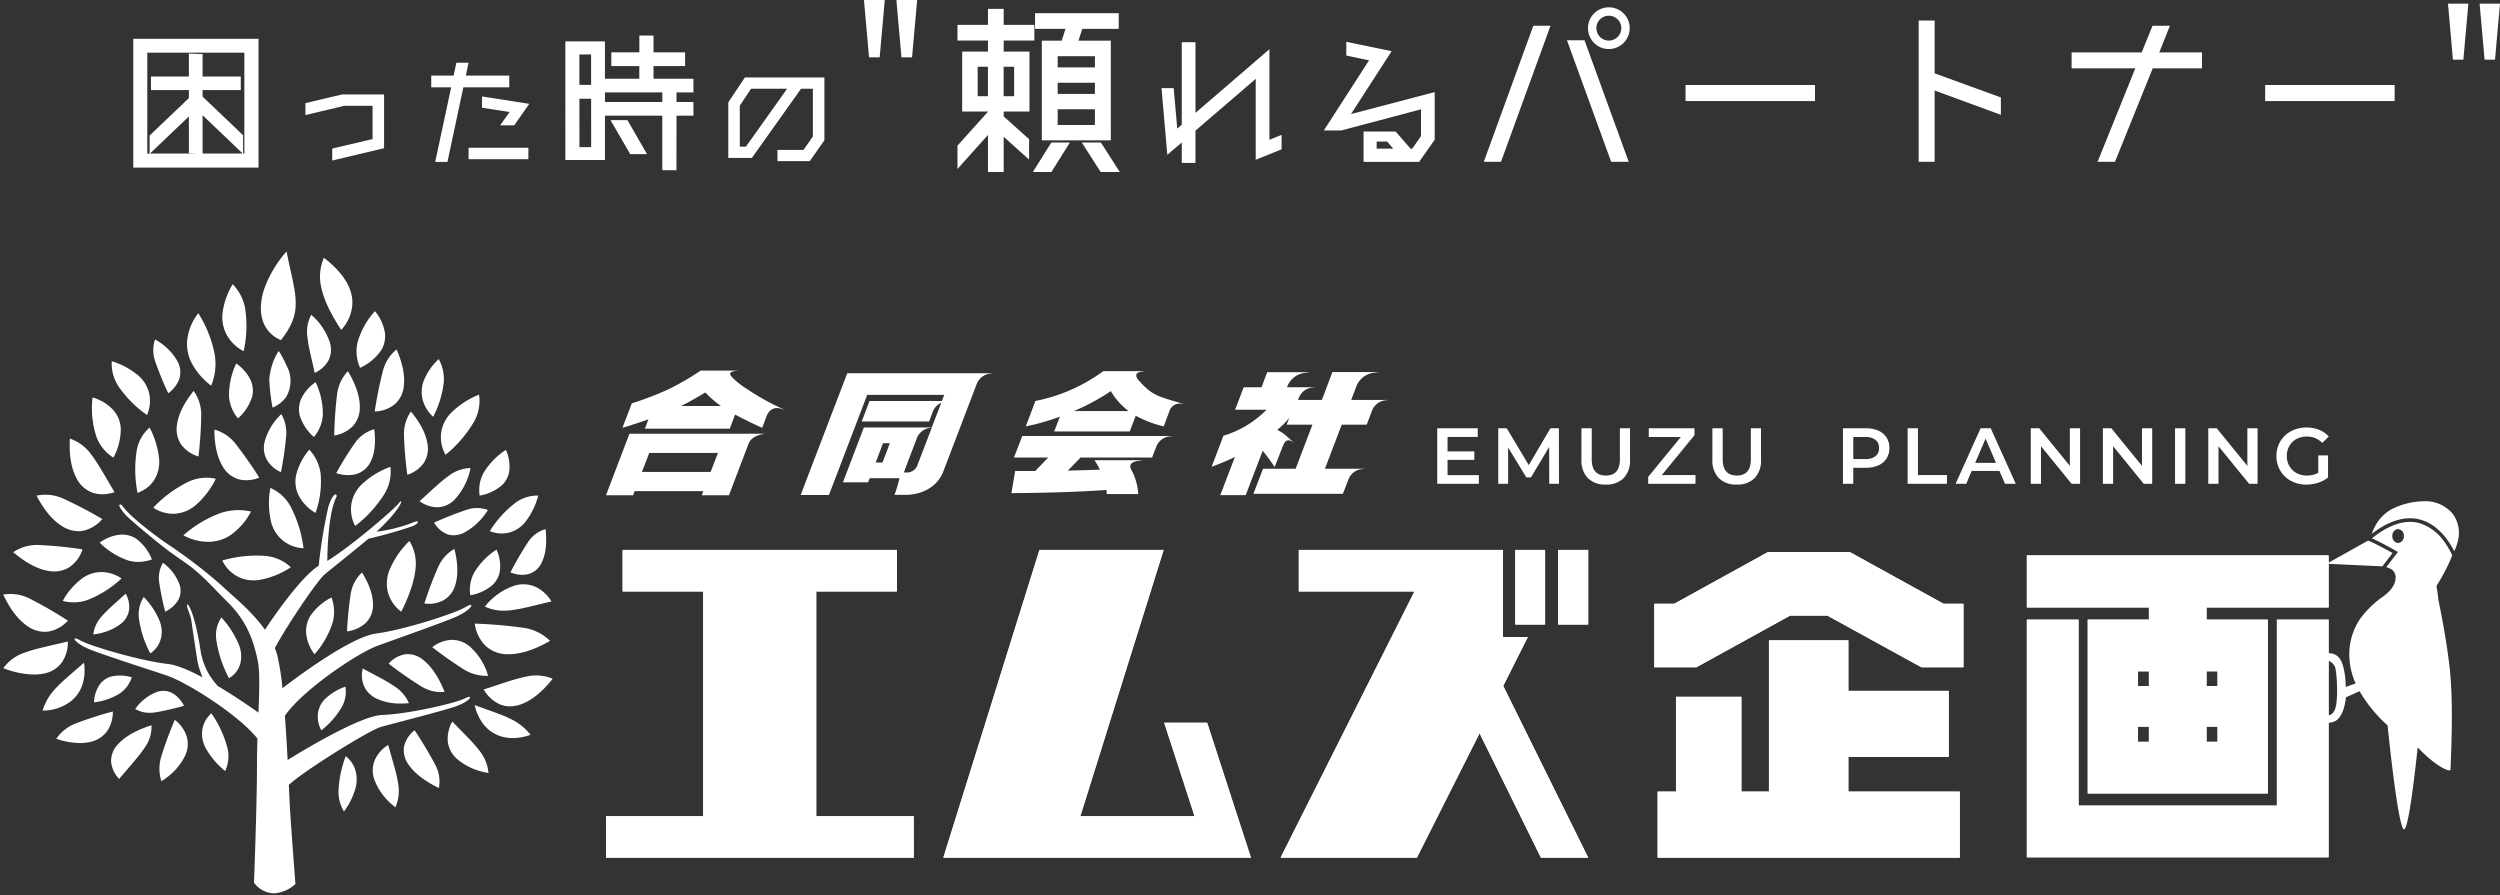
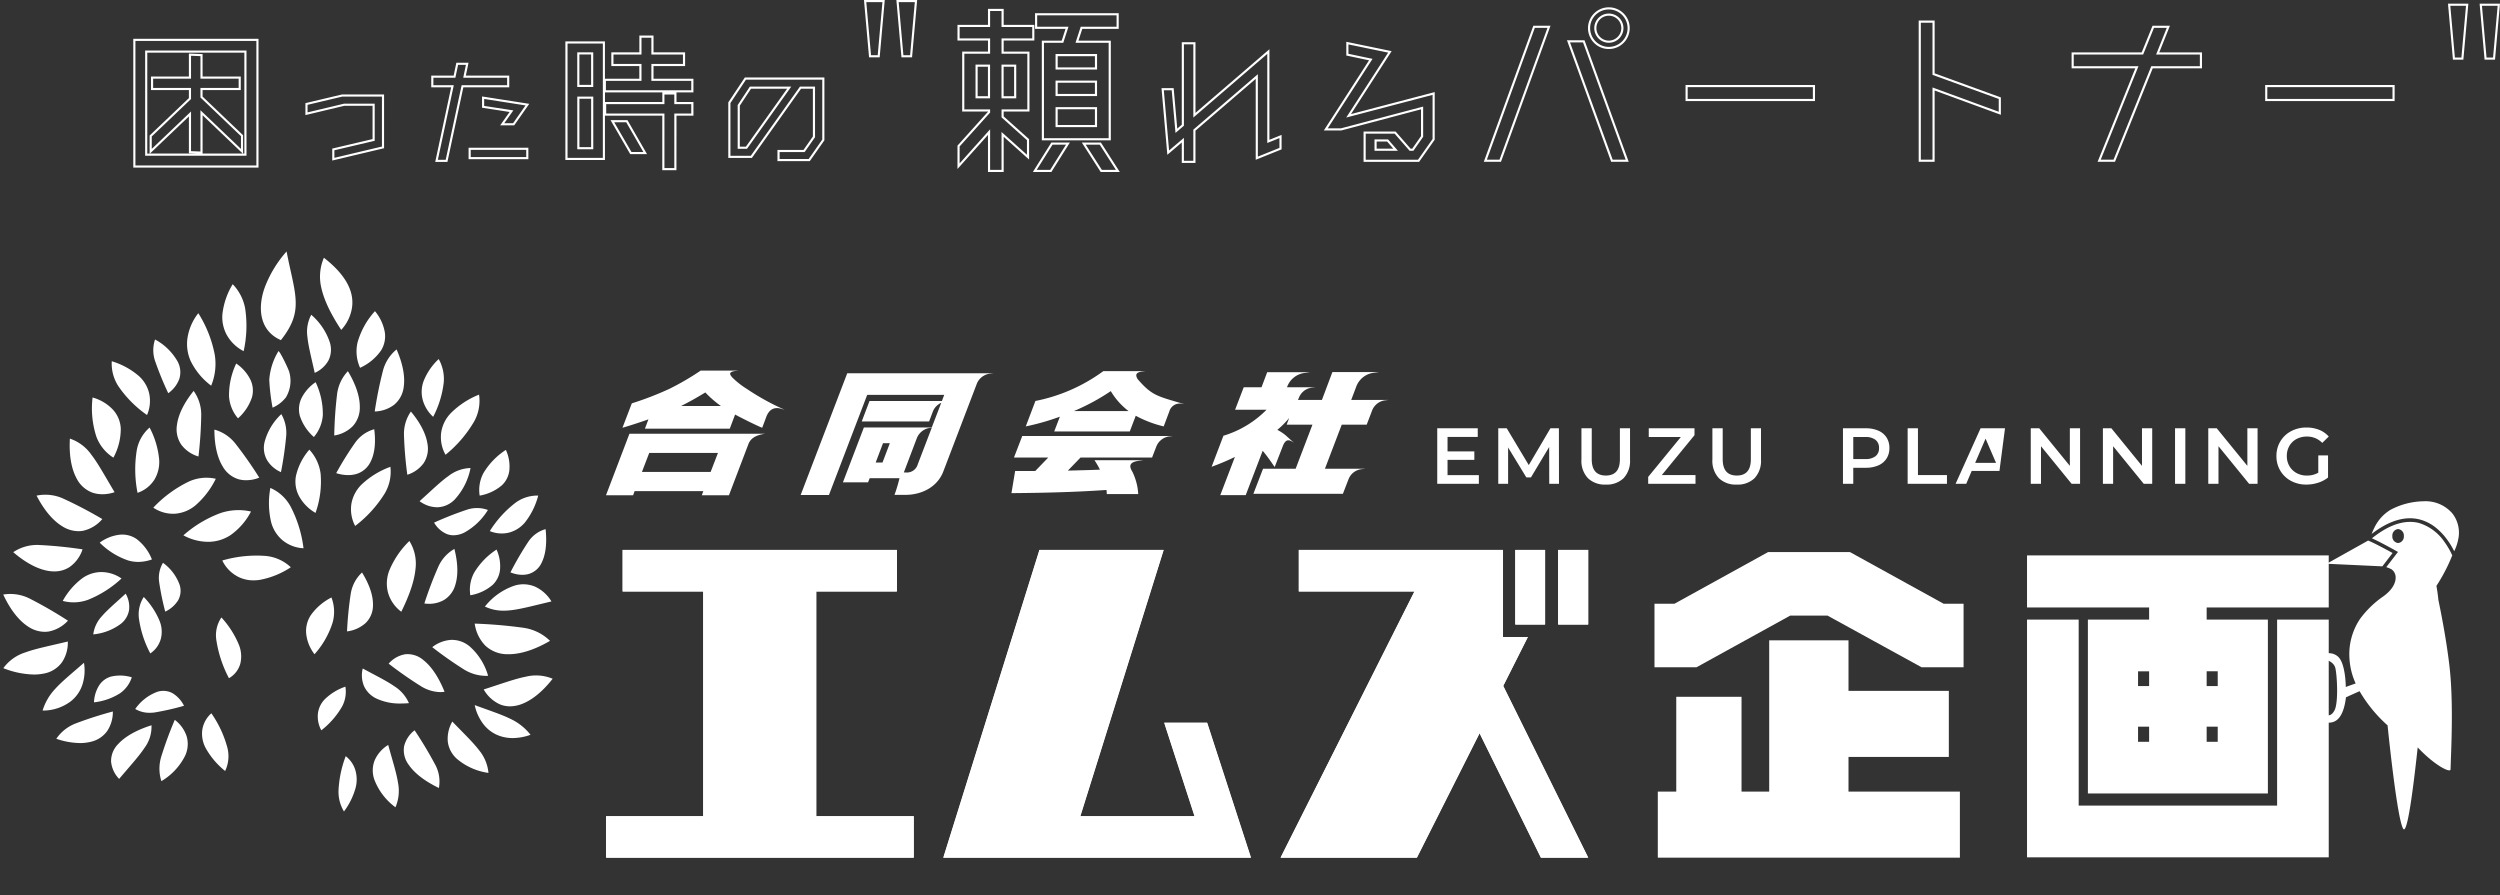
<svg xmlns="http://www.w3.org/2000/svg" width="584.212" height="209.26" viewBox="0 0 584.212 209.26">
  <rect x="0" y="0" width="584.212" height="209.26" fill="#333333" stroke="none" />
  <g id="グループ_25897" data-name="グループ 25897" transform="translate(-652.043 -2523.35)">
-     <path id="パス_47283" data-name="パス 47283" d="M-263.564-2.088v-8.928l-9.18,8.748v-3.6l9.18-8.748v-2.232h-8.856v-2.664h8.856v-5.364l2.7.108v5.256h8.928v2.664h-8.928v1.872L-251.4-5.94v3.672l-9.468-9.036V-1.98Zm-13-26.244H-247.8V1.26H-276.56ZM-250.6-1.512V-25.6h-23.184V-1.512ZM-228-15.33h9.54V-3.21l-11.61,2.76V-2.73l9.42-2.22v-8.22h-6.9l-8.79,2.1v-2.28Zm29.79,14.64V-2.88h13.47V-.69Zm9-16.8h-10.68l-3.72,17.43h-2.34l3.72-17.43h-4.71v-2.25h5.19l.63-3h2.34l-.63,3h10.2Zm1.29,8.88h-2.67l2.16-3.06-6.63-1.02v-2.13l10.35,1.62ZM-175.58-.5V-27.72h8.748V-.5Zm2.772-2.52h3.24V-14.832h-3.24Zm3.24-22.14h-3.24v7.6h3.24Zm14.076,6.156h9.324v2.7h-20.448v-2.7h8.316v-3.456h-6.552v-2.7h6.552v-3.924h2.808v3.924h7.38v2.7h-7.38Zm5.364,3.2v2.232h3.96v2.7h-3.96V1.872h-2.808V-10.872h-13.608v-2.7h13.608V-15.8Zm-14.724,6.48h3.384l4.284,7.452h-3.348Zm31.086-9.966h18.21V-4.95l-3.3,4.71h-7.17V-2.37h5.97l2.31-3.3V-17.16h-3.15L-132.386-.99h-5.13V-13.65Zm.24,16.17,9.99-14.04h-9.06l-2.73,4.14v9.9Zm27.742-34.28h4.312l-1.144,12.892h-2.024Zm7.568,0H-93.9l-1.144,12.892h-2.024Zm38.544,9.5,1.056-3.256h-7.216V-34.32H-46.78v3.168h-8.448L-56.284-27.9h7.656V-5.1h-15.62V-27.9Zm-1.364,9.328v3.124h9.2v-3.124Zm0,10.384h9.2v-4.18h-9.2Zm9.2-13.464v-3.124h-9.2v3.124ZM-73.664-35.332v3.74h7.172v3.168h-7.172v3.08h6.028v13.508h-6.028v1.5l5.94,5.324V-.924l-5.94-5.324V2.288h-3.168V-6.776L-83.96,1.188V-3.52l7.128-7.92v-.4H-82.86V-25.344h6.028v-3.08H-83.96v-3.168h7.128v-3.74Zm-6.072,20.416h2.9v-7.392h-2.9Zm9.02-7.392h-2.948v7.392h2.948Zm4.576,24.6,4-6.38h3.74l-4,6.38Zm15.312-6.38,4.092,6.38h-3.872L-54.7-4.092Zm39.264-.516L-8.72-5.76v2.844L-14.264-.684v-19.08L-28.844-7.236V.18h-2.7V-4.9l-3.42,2.916-1.3-14.832h2.34l.864,9.72,1.512-1.3V-27.54h2.7v16.812L-11.564-25.6ZM27.064-15.8V-5.076l-3.528,5h-12.6V-6.66h7.128l3.492,4H22.2l2.16-3.1v-6.66l-18.9,5h-3.6L12.376-23.724,6.9-24.876v-2.7l9.936,2.052L7.192-10.584ZM13.492-2.664h4.68L16.3-4.824H13.492Zm54.5-31.564a3.157,3.157,0,0,0-3.139,3.139,3.166,3.166,0,0,0,3.139,3.182,3.175,3.175,0,0,0,3.182-3.182A3.166,3.166,0,0,0,67.991-34.228Zm0-1.462a4.616,4.616,0,0,1,4.644,4.6,4.625,4.625,0,0,1-4.644,4.644,4.616,4.616,0,0,1-4.6-4.644A4.606,4.606,0,0,1,67.991-35.69Zm-17.458,4.3h3.483l-11.4,31.3H39.138Zm8.041,3.4h3.569L72.291-.086H68.722Zm57.362,13.717H86.18v-3.268h29.756Zm43.43-.43v3.526l-15.48-5.676V-.086h-3.225V-32.594h3.225v12.255Zm47-10.449v3.225H194.927L186.112-.086h-3.526L191.4-21.93H176.394v-3.225h16.3l2.537-6.235h3.526l-2.494,6.235Zm45.021,10.879H221.63v-3.268h29.756ZM264.372-36.55h4.214l-1.118,12.6H265.49Zm7.4,0h4.214l-1.118,12.6h-1.978Z" transform="translate(960 2561)" fill="#fff" />
    <path id="パス_47283_-_アウトライン" data-name="パス 47283 - アウトライン" d="M-46.279,2.538h-4.466l-4.413-6.88h4.466Zm-4.193-.5h3.278l-3.771-5.88h-3.278Zm-11.79.5h-4.33l4.318-6.88h4.33Zm-3.426-.5h3.15l3.69-5.88H-62Zm-7.726.5h-3.668v-8.66L-84.21,1.842V-3.616l7.128-7.92v-.05H-83.11V-25.594h6.028v-2.58H-84.21v-3.668h7.128v-3.74h3.668v3.74h7.172v3.668h-7.172v2.58h6.028v14.008h-6.028v1.134l5.94,5.324V-.364l-5.94-5.324Zm-3.168-.5h2.668V-6.808l5.94,5.324V-4.9l-5.94-5.324v-1.858h6.028V-25.094h-6.028v-3.58h7.172v-2.668h-7.172v-3.74h-2.668v3.74H-83.71v2.668h7.128v3.58H-82.61v13.008h6.028v.742l-7.128,7.92V.534l7.128-7.964Zm-73.3.084h-3.308V-10.622h-13.4V-.254h-9.248V-27.97h9.248v8.712h8.032v-2.956H-165.1v-3.2h6.552v-3.924h3.308v3.924h7.38v3.2h-7.38v2.956h9.324v3.2h-20.664v2.236h13.4v-2.232h3.308v2.232h3.96v3.2h-3.96Zm-2.808-.5h2.308V-11.122h3.96v-2.2h-3.96v-2.232h-2.308v2.232h-13.608v2.2h13.608ZM-175.33-.754h8.248V-27.47h-8.248Zm8.964-15.8h19.948v-2.2h-9.324v-3.956h7.38v-2.2h-7.38v-3.924h-2.308v3.924H-164.6v2.2h6.552v3.956h-8.316ZM-247.546,1.51H-276.81V-28.582h29.264Zm-28.764-.5h28.264V-28.082H-276.31ZM-28.594.43h-3.2V-4.354l-3.377,2.879-1.362-15.587h2.842L-32.85-7.6l1.056-.905V-27.79h3.2v16.517l17.28-14.868V-4.979L-8.47-6.131v3.384L-14.514-.314V-19.22l-14.08,12.1Zm-2.7-.5h2.2V-7.351l.087-.075,14.993-12.883V-1.054L-8.97-3.085v-2.3l-2.844,1.152V-25.051l-17.28,14.868V-27.29h-2.2V-8.273l-1.968,1.687-.887-9.976h-1.838l1.23,14.077,3.463-2.953ZM-203.4.19h-2.851l3.72-17.43h-4.651v-2.75h5.237l.63-3h2.851l-.63,3h10.142v2.75h-10.728Zm-2.233-.5h1.829l3.72-17.43h10.632v-1.75h-10.258l.63-3h-1.829l-.63,3h-5.143v1.75h4.769Zm229.3.488H10.686V-6.91h7.492l.075.086,3.417,3.91h.4l2.04-2.925V-12.1L5.5-7.166H1.405L11.969-23.554,6.654-24.673v-3.21l10.594,2.188-9.5,14.706,19.563-5.139V-5Zm-12.48-.5h12.22l3.408-4.833V-15.48l-20.181,5.3,9.8-15.174L7.154-27.269v2.19l5.629,1.185L2.323-7.666H5.432l19.182-5.079v7.063l-2.28,3.267h-.892L21.368-2.5,17.951-6.41H11.186ZM186.281.164h-4.065l8.815-21.844H176.144v-3.725h16.379l2.537-6.235h4.064l-2.494,6.235h9.986v3.725H195.1Zm-3.324-.5h2.987l8.815-21.844h11.357v-2.725H195.891l2.494-6.235H195.4l-2.537,6.235H176.644v2.725h15.128Zm-38.82.5h-3.725V-32.844h3.725v12.33l15.48,5.633v4.059L144.136-16.5Zm-3.225-.5h2.725V-17.214l15.48,5.676v-2.993l-15.48-5.633v-12.18h-2.725Zm-68.263.5h-4.1L68.487,0,58.217-28.243h4.1ZM68.9-.336h3.037L61.968-27.743H58.931Zm-26.1.5H38.781l11.577-31.8h4.015Zm-3.3-.5h2.951l11.213-30.8H50.708ZM-118.726.01h-7.55V-2.62h6.09L-118-5.749V-16.91h-2.771L-132.257-.74h-5.509V-13.726l.042-.063,3.824-5.752h18.594V-4.871l-.045.065Zm-7.05-.5h6.79l3.18-4.539V-19.04h-17.826l-3.634,5.466V-1.24h4.751l11.49-16.17h3.529V-5.591l-2.43,3.471h-5.85Zm-104.54.356V-2.928l9.42-2.22V-12.92h-6.621l-9.069,2.167v-2.794l8.561-2.032h9.819V-3.012Zm.5-2.4V-.766l11.11-2.641V-15.08h-9.261l-8.119,1.928v1.766l8.511-2.033h7.179v8.668Zm45.33,2.092h-13.97V-3.13h13.97Zm-13.47-.5h12.97V-2.63h-12.97Zm-52.4-.322h-23.684V-25.846h23.684Zm-.792-.5h.292V-25.346h-22.684V-1.762h.544V-5.975l.077-.074,9.1-8.674V-16.6h-8.856v-3.164h8.856v-5.374l3.2.128v5.246h8.928V-16.6h-8.928v1.515l9.468,9.036Zm-9.468,0h9.386l-9.386-8.958Zm-12.3,0h11.244l-2.145-.086v-8.585Zm9.6-.566,2.2.088v-9.648l9.468,9.036V-5.833l-9.468-9.036V-17.1h8.928v-2.164h-8.928v-5.266l-2.2-.088v5.354h-8.856V-17.1h8.856v2.589l-.078.074-9.1,8.674v2.909l9.18-8.748Zm106.562.706h-3.924l-4.61-7.952h3.962Zm-3.636-.5h2.772l-4-6.952h-2.805ZM18.72-2.414H13.242v-2.66h3.172Zm-4.977-.5h3.883l-1.439-1.66H13.742Zm-183.06.14h-3.74V-15.082h3.74Zm-3.24-.5h2.74V-14.582h-2.74Zm39.161.4h-2.179V-13.095l2.845-4.315h9.679Zm-1.679-.5h1.421l9.634-13.54h-8.441l-2.615,3.965Zm86.7-1.484H-64.5V-28.146h4.644l.894-2.756h-7.122V-34.57H-46.53V-30.9h-8.516l-.894,2.756h7.562ZM-64-5.354h15.12V-27.646h-7.75L-55.41-31.4h8.38V-34.07H-65.582V-31.4h7.31l-1.218,3.756H-64Zm12.408-2.58h-9.7v-4.68h9.7Zm-9.2-.5h8.7v-3.68h-8.7Zm-127,.074h-3.283l2.205-3.124-6.443-.991v-2.637l11.035,1.727Zm-2.318-.5h2.057l2.906-4.155-9.666-1.513V-12.9l6.817,1.049Zm441.74-5.166H221.38v-3.768h30.256Zm-29.756-.5h29.256v-2.768H221.88Zm-105.694.5H85.93v-3.768h30.256Zm-29.756-.5h29.256v-2.768H86.43Zm-156.9-.14h-3.448v-7.892h3.448Zm-2.948-.5h2.448v-6.892h-2.448Zm-3.168.5h-3.4v-7.892h3.4Zm-2.9-.5h2.4v-6.892h-2.4Zm27.9-.028h-9.7v-3.624h9.7Zm-9.2-.5h8.7v-2.624h-8.7Zm-108.532-1.624h-3.74v-8.1h3.74Zm-3.24-.5h2.74v-7.1h-2.74ZM-51.59-21.4h-9.7v-3.624h9.7Zm-9.2-.5h8.7v-2.624h-8.7Zm335.879-1.8h-2.436l-1.162-13.1h4.76Zm-1.978-.5h1.52l1.074-12.1h-3.668Zm-5.418.5h-2.436L264.1-36.8h4.76Zm-1.978-.5h1.52l1.074-12.1h-3.668Zm-360.538-.057H-97.3L-98.489-37.65h4.858Zm-2.024-.5h1.566l1.1-12.392h-3.766Zm-5.544.5h-2.482l-1.188-13.392h4.858Zm-2.024-.5h1.566l1.1-12.392h-3.766Zm172.4-1.437a4.8,4.8,0,0,1-3.429-1.428,4.883,4.883,0,0,1-1.422-3.466,4.856,4.856,0,0,1,4.851-4.851,4.883,4.883,0,0,1,3.466,1.422,4.8,4.8,0,0,1,1.428,3.429,4.866,4.866,0,0,1-1.428,3.466A4.866,4.866,0,0,1,67.991-26.195Zm0-9.245a4.356,4.356,0,0,0-4.351,4.351,4.378,4.378,0,0,0,4.351,4.394A4.369,4.369,0,0,0,71.1-27.976a4.369,4.369,0,0,0,1.281-3.113A4.378,4.378,0,0,0,67.991-35.44Zm0,7.783A3.415,3.415,0,0,1,64.6-31.089a3.364,3.364,0,0,1,1-2.391,3.364,3.364,0,0,1,2.391-1,3.415,3.415,0,0,1,3.432,3.389A3.436,3.436,0,0,1,67.991-27.657Zm0-6.321A2.892,2.892,0,0,0,65.1-31.089a2.914,2.914,0,0,0,2.889,2.932,2.935,2.935,0,0,0,2.932-2.932A2.914,2.914,0,0,0,67.991-33.978Z" transform="translate(960 2561)" fill="#fff" />
    <g id="グループ_35851" data-name="グループ 35851" transform="translate(-335.341 1973.11)">
      <g id="グループ_35801" data-name="グループ 35801" transform="translate(988.142 609)">
-         <path id="合体_32" data-name="合体 32" d="M41.906,90.713s.7-17.979.7-27.667c0-1.989.044-4,.108-5.971C38.408,51.606,26.362,44,21.641,42.377c-3.1-1.062-13.066-4.237-17.508-5.905S-1.012,32.781,1.264,34.1,15.2,38.887,21.824,39.642c2.084.236,5.015,1.5,8.06,3.12a21.075,21.075,0,0,1-1.208-3.884c-.37-2.433-1.146-7.443-1.384-9.234s-1.3-3.257-.939-3.99c.917.829,2.106,4.766,3.008,10.428a15.435,15.435,0,0,0,3.864,8.441c.011.048.02.1.027.141,4.213,2.5,8.112,5.218,9.7,6.346.207-5.195.346-9.644-.159-12.085-.884-4.233-2.291-8.989-6.872-13.564S29.583,18.493,25.181,15.5c-.731-.5-1.436-.992-2.1-1.474C20.642,12.383,13.3,6.238,12.14,5.037c-1.3-1.342-2.424-3.085-1.122-2.551,1.657,2.483,6.714,6.323,10.151,8.769a118.578,118.578,0,0,1,12.989,9.877c2.847,2.723,7.26,6.145,10.305,10.5,2-3.012,8.388-12.332,12.568-14.949A116.471,116.471,0,0,1,59.286,2.9c.56-1.829,1.668-3.783,1.978-2.465C59.372,3.9,59.079,12.147,59.039,15.554,64.515,12.2,74.421,3.718,75.709,2.116c1.4-1.75.734,1.229-5.182,6.61a35.144,35.144,0,0,0,8.39-2.089c2.144-.917,1.32.364-.108.853a105.153,105.153,0,0,1-10.168,2.882c-3.36,2.842-8.421,6.833-10.179,8.295s-8.97,12.147-11.671,17.247a16.083,16.083,0,0,1,.575,1.769,56.736,56.736,0,0,1,1.192,7.623c2.111-1.633,15.654-11.944,21.885-12.779,6.775-.914,18.653-4.777,20.964-6.22s1.624.732-2.893,2.565-14.667,5.37-17.822,6.548c-4.905,1.84-17.53,10.442-21.564,16.326.256,3.437.467,7.024.637,10.329,4.382-2.71,17.153-10.353,22.139-10.527,6.068-.212,17.078-2.737,19.33-3.887s1.3.851-2.953,2.15-13.7,3.7-16.637,4.512C68.879,55.083,53.5,64.648,50.05,67.9c.128,2.761.227,4.982.308,6.24.359,5.46,1.232,16.926,1.232,16.926a8.22,8.22,0,0,1-5.024,2.17A5.888,5.888,0,0,1,41.906,90.713Z" transform="translate(16.688 56.763)" fill="#fff" stroke="rgba(0,0,0,0)" stroke-miterlimit="10" stroke-width="1" />
        <path id="合体_33" data-name="合体 33" d="M78.349,125.985a25.958,25.958,0,0,1,1.681-8.04,6.477,6.477,0,0,1,2.283,3.375,7.723,7.723,0,0,1,.027,4.03,16.5,16.5,0,0,1-2.719,5.519A8.9,8.9,0,0,1,78.349,125.985Zm8.384-2.527a6.423,6.423,0,0,1,.088-4.6,8.01,8.01,0,0,1,3.137-3.539c1.056,3.821,1.946,6.579,2.289,8.829a9.68,9.68,0,0,1-.593,5.744A14.423,14.423,0,0,1,86.733,123.458Zm8.058-3.448a5.681,5.681,0,0,1-1.121-4.351,6.661,6.661,0,0,1,2.457-3.761,93.188,93.188,0,0,1,4.8,8,8.245,8.245,0,0,1,.875,5.486C98.087,123.583,95.943,121.68,94.791,120.011Zm-57.856-2a90.136,90.136,0,0,1,3.151-8.555,7.968,7.968,0,0,1,2.769,3.829,6.451,6.451,0,0,1-.366,4.589,14.425,14.425,0,0,1-5.533,5.911A9.624,9.624,0,0,1,36.936,118.006ZM25.2,119.179a5.649,5.649,0,0,1,1.727-4.138c1.381-1.485,3.779-3.067,7.716-4.318a8.255,8.255,0,0,1-1.648,5.306c-1.256,1.91-3.283,4.122-5.911,7.227A6.665,6.665,0,0,1,25.2,119.179Zm80.795-.626a6.423,6.423,0,0,1-2.12-4.089,8.086,8.086,0,0,1,1.066-4.607c2.756,2.856,4.854,4.858,6.231,6.669a9.719,9.719,0,0,1,2.217,5.332A14.485,14.485,0,0,1,105.992,118.553Zm-58.678-2.49a7.046,7.046,0,0,1-.809-4.23,6.515,6.515,0,0,1,2.124-3.909,25.46,25.46,0,0,1,3.776,8.161,7.992,7.992,0,0,1-.557,5.323A18.167,18.167,0,0,1,47.314,116.063ZM12.4,113.878a9.685,9.685,0,0,1,4.536-3.583,90.079,90.079,0,0,1,8.677-2.791,8,8,0,0,1-1.306,4.541,6.44,6.44,0,0,1-3.838,2.538,10.206,10.206,0,0,1-2.534.3A17.69,17.69,0,0,1,12.4,113.878Zm103.844-.588a8.191,8.191,0,0,1-3.942-2.7,11.077,11.077,0,0,1-2.131-4.578c3.6,1.32,6.233,2.17,8.271,3.175a12.845,12.845,0,0,1,4.774,3.763,12.509,12.509,0,0,1-4.162.764A9.226,9.226,0,0,1,116.246,113.291Zm-42.7-5.383a5.78,5.78,0,0,1,1.606-3.274,12.83,12.83,0,0,1,4.806-2.932,7.352,7.352,0,0,1-.778,4.651,19.094,19.094,0,0,1-4.85,5.552A6.753,6.753,0,0,1,73.542,107.907Zm-42.7-.985a10.861,10.861,0,0,1,5.131-4.006,4.518,4.518,0,0,1,3.589.315,7.136,7.136,0,0,1,2.677,2.941,62.8,62.8,0,0,1-6.932,1.571,9.576,9.576,0,0,1-1.091.064A6.478,6.478,0,0,1,30.846,106.922Zm-5.231.582Zm-13.328-5.442c1.545-1.675,3.693-3.415,6.579-5.938a10.973,10.973,0,0,1-.342,5.035,8.188,8.188,0,0,1-2.7,3.935,10.782,10.782,0,0,1-6.627,2.194A12.919,12.919,0,0,1,12.286,102.063Zm103.786,3.777a8.267,8.267,0,0,1-3.794-3.484c4.244-1.364,7.319-2.49,9.807-2.974a10.064,10.064,0,0,1,6.308.472c-2.67,3.4-5.176,5.143-7.253,5.922a7.81,7.81,0,0,1-2.721.522A6.141,6.141,0,0,1,116.072,105.84Zm-73.83.331Zm45.079-1.641a5.976,5.976,0,0,1-3.007-2.946,6.579,6.579,0,0,1-.306-4.127c3.23,1.75,5.651,2.935,7.368,4.138a8.876,8.876,0,0,1,3.43,3.962c-.652.057-1.273.082-1.855.082A12.833,12.833,0,0,1,87.321,104.531ZM22.445,101.35a4.9,4.9,0,0,1,2.686-1.99,9.306,9.306,0,0,1,4.909.157,7.3,7.3,0,0,1-2.7,3.7,14.244,14.244,0,0,1-6.132,2.146A7.988,7.988,0,0,1,22.445,101.35Zm75.271.309a90.377,90.377,0,0,1-7.654-5.334,6.6,6.6,0,0,1,3.918-2.2,5.676,5.676,0,0,1,4.257,1.414c1.588,1.26,3.343,3.528,4.894,7.361a7.26,7.26,0,0,1-1.027.075A8.906,8.906,0,0,1,97.716,101.66ZM52.747,99.73a27.979,27.979,0,0,1-2.964-9.011,7.393,7.393,0,0,1,1.2-5.191A21.756,21.756,0,0,1,55.063,91.9a7.219,7.219,0,0,1,.342,4.409,5.689,5.689,0,0,1-2.659,3.42Zm54.968-2.018a89.893,89.893,0,0,1-7.465-5.242,8.027,8.027,0,0,1,4.411-1.7A6.455,6.455,0,0,1,109,92.3a14.417,14.417,0,0,1,4.307,6.861c-.19.011-.381.018-.568.018A9.92,9.92,0,0,1,107.715,97.712ZM.022,97.381A10.037,10.037,0,0,1,5.164,93.7c2.382-.881,5.592-1.511,9.924-2.549a8.19,8.19,0,0,1-1.43,4.949,6.768,6.768,0,0,1-4.367,2.576,11.423,11.423,0,0,1-2.135.19A20.422,20.422,0,0,1,.022,97.381ZM90.06,96.326h0ZM70.792,89.308a6.8,6.8,0,0,1,1.033-4.237A13.143,13.143,0,0,1,76.7,80.863a9.381,9.381,0,0,1,.282,5.823,20.3,20.3,0,0,1-4.241,7.44A9.452,9.452,0,0,1,70.792,89.308Zm47.1,4.812a7.541,7.541,0,0,1-5.242-2.012,9.144,9.144,0,0,1-2.474-5.14,111.333,111.333,0,0,1,11.3.963,11.111,11.111,0,0,1,6.3,3.067c-4.014,2.333-7.24,3.124-9.664,3.124Zm-83.525-.185a24.469,24.469,0,0,1-2.666-8.21,7.537,7.537,0,0,1,1.137-4.982,17.7,17.7,0,0,1,3.713,5.64,6.726,6.726,0,0,1,.284,4.116,6.046,6.046,0,0,1-2.468,3.437ZM100.25,92.47ZM15.088,91.15Zm7.993-5.944c1.229-1.434,3.089-3,5.53-5.24a6.276,6.276,0,0,1,.8,3.779,5.146,5.146,0,0,1-1.926,3.272,12.752,12.752,0,0,1-6.449,2.468A7.672,7.672,0,0,1,23.08,85.206ZM5.713,87.594C3.871,86.365,1.826,84.1,0,80.178a10.042,10.042,0,0,1,6.251.978,101.4,101.4,0,0,1,8.87,5.127,8.215,8.215,0,0,1-4.486,2.529,6.12,6.12,0,0,1-.967.075A7.072,7.072,0,0,1,5.713,87.594Zm75.5-7.639a8.574,8.574,0,0,1,2.628-4.931c1.994,3.224,2.618,5.8,2.56,7.705a5.738,5.738,0,0,1-1.723,4.109,8,8,0,0,1-4.34,1.952A84.123,84.123,0,0,1,81.209,79.955Zm28.963,7.013Zm-95.051-.685ZM89.9,79.66a8.366,8.366,0,0,1,.342-5.169,20.5,20.5,0,0,1,4.666-6.828,9.953,9.953,0,0,1,1.447,6.372c-.229,2.56-1.168,5.773-3.338,10.16h0A8.43,8.43,0,0,1,89.9,79.66ZM36.429,77.208a6.851,6.851,0,0,1,.9-4.446,10.908,10.908,0,0,1,3.909,5.2,4.536,4.536,0,0,1-.386,3.583,7.049,7.049,0,0,1-3,2.62A62.336,62.336,0,0,1,36.429,77.208Zm76.131,5.775a14.846,14.846,0,0,1,6.91-4.889,7,7,0,0,1,4.9.278,8.8,8.8,0,0,1,3.741,3.415c-4.083.956-7.04,1.778-9.439,2.049a15.177,15.177,0,0,1-1.75.108A9.824,9.824,0,0,1,112.56,82.983ZM98.723,82.3c-.192-.018-.308-.04-.315-.038a89.383,89.383,0,0,1,3.245-8.551,9,9,0,0,1,3.774-4.2c.947,3.746.811,6.469.227,8.357a6.026,6.026,0,0,1-2.717,3.614,7.014,7.014,0,0,1-3.45.859A7.231,7.231,0,0,1,98.723,82.3Zm-.315-.038s0,0,0,0Zm-84.5-.6a16.553,16.553,0,0,1,4.579-5.3,7.736,7.736,0,0,1,4.371-1.439,8.323,8.323,0,0,1,4.781,1.5,25.32,25.32,0,0,1-7.826,4.98,10.01,10.01,0,0,1-3.342.6A10.294,10.294,0,0,1,13.907,81.667Zm114.208.121ZM110.026,75.1a16.65,16.65,0,0,1,5.253-5.436,9.415,9.415,0,0,1,.8,4.823,5.708,5.708,0,0,1-1.75,3.468,10.8,10.8,0,0,1-5.182,2.393A8.441,8.441,0,0,1,110.026,75.1Zm-55.111.936a8.28,8.28,0,0,1-3.724-3.816,28.542,28.542,0,0,1,10.232-1.057A9.878,9.878,0,0,1,67.2,73.8a19.478,19.478,0,0,1-7.319,2.959,9.764,9.764,0,0,1-1.373.1A7.886,7.886,0,0,1,54.915,76.04Zm64.425-.762a8.412,8.412,0,0,1-.817-.276,74.9,74.9,0,0,1,4.149-7.123,7.2,7.2,0,0,1,4.067-2.985c.392,3.675-.1,6.16-.886,7.764a4.863,4.863,0,0,1-3.007,2.7,5.544,5.544,0,0,1-1.54.211A7.17,7.17,0,0,1,119.34,75.278ZM10.549,74.654c-2.17-.359-4.947-1.578-8.21-4.378A9.978,9.978,0,0,1,8.4,68.6a100.752,100.752,0,0,1,10.133,1.013,8.124,8.124,0,0,1-3.027,4.133,6.4,6.4,0,0,1-3.572,1.024A8.519,8.519,0,0,1,10.549,74.654Zm18.666-2.435a17.258,17.258,0,0,1-6.672-4.166,9.637,9.637,0,0,1,4.724-1.864,5.9,5.9,0,0,1,3.917,1.027,11.173,11.173,0,0,1,3.56,4.757,9.838,9.838,0,0,1-3.2.58A8.509,8.509,0,0,1,29.214,72.218Zm-10.68-2.606Zm46.657-2.181a8.3,8.3,0,0,1-2.615-4.279,19.546,19.546,0,0,1-.157-7.894,9.869,9.869,0,0,1,4.691,4.274,28.491,28.491,0,0,1,3.056,9.825s-.016,0-.042,0A8.362,8.362,0,0,1,65.191,67.432ZM42.1,66.339a27.34,27.34,0,0,1,8.752-5.229,13.157,13.157,0,0,1,7.046-.331,15.392,15.392,0,0,1-4.823,5.535,9.465,9.465,0,0,1-5.05,1.538c-.081,0-.165,0-.244,0A12.114,12.114,0,0,1,42.1,66.339Zm61.613-.282a6.229,6.229,0,0,1-3.029-2.692,79.3,79.3,0,0,1,7.626-3,7.407,7.407,0,0,1,4.949.049,14.831,14.831,0,0,1-5.574,5.312,5.8,5.8,0,0,1-2.455.6A4.483,4.483,0,0,1,103.709,66.057Zm9.994-.712a24.946,24.946,0,0,1,6.03-6.643,8.638,8.638,0,0,1,5.279-1.653,17.1,17.1,0,0,1-3.029,6.187,7.246,7.246,0,0,1-3.638,2.419,6.6,6.6,0,0,1-1.818.247A7.164,7.164,0,0,1,113.7,65.345Zm-99.9-1.11c-1.893-1.152-4.03-3.333-6.02-7.172a10.073,10.073,0,0,1,6.286.714,101.725,101.725,0,0,1,9.078,4.757,8.262,8.262,0,0,1-4.376,2.714,6.17,6.17,0,0,1-1.218.121A7.2,7.2,0,0,1,13.806,64.235ZM81.372,58.89a8.371,8.371,0,0,1,2.366-4.426,19.559,19.559,0,0,1,6.733-4.138,9.907,9.907,0,0,1-1.313,6.211,28.338,28.338,0,0,1-6.921,7.612A8.352,8.352,0,0,1,81.372,58.89Zm19.308,4.475Zm-77.53-.831ZM35.065,59.87a28.418,28.418,0,0,1,8.291-6.09,9.9,9.9,0,0,1,6.312-.657,19.513,19.513,0,0,1-4.812,6.264,8.364,8.364,0,0,1-4.647,1.893c-.192.013-.381.02-.568.02A8.282,8.282,0,0,1,35.065,59.87ZM69.084,57.1a7.215,7.215,0,0,1-.685-4.627,14.093,14.093,0,0,1,3.131-6.156,10.169,10.169,0,0,1,2.642,5.673,21.864,21.864,0,0,1-1.2,9.111h0A10.136,10.136,0,0,1,69.084,57.1Zm29.372,1.968a7.449,7.449,0,0,1-1.168-.707c2.888-2.6,4.922-4.594,6.731-5.869a8.772,8.772,0,0,1,5.182-1.88,15.136,15.136,0,0,1-3.647,7.3,5.868,5.868,0,0,1-4,1.864c-.053,0-.1,0-.156,0A6.8,6.8,0,0,1,98.455,59.066Zm13.751-7.26a16.573,16.573,0,0,1,5.251-5.436,9.261,9.261,0,0,1,.806,4.817,5.668,5.668,0,0,1-1.752,3.468,10.809,10.809,0,0,1-5.18,2.4A8.439,8.439,0,0,1,112.207,51.806ZM20.874,56.372a6.774,6.774,0,0,1-3.765-3.4c-1.044-1.954-1.778-4.92-1.536-9.238a10.094,10.094,0,0,1,5.05,3.81c1.549,2.007,3.109,4.883,5.394,8.712,0-.005-.306.112-.817.238a8.682,8.682,0,0,1-2.012.242A7.177,7.177,0,0,1,20.874,56.372Zm10.51.035a28.138,28.138,0,0,1-.17-10.016A9.1,9.1,0,0,1,34.2,41.155a19.973,19.973,0,0,1,2.236,7.454,8,8,0,0,1-1.1,4.7,7.515,7.515,0,0,1-3.951,3.1Zm23.6-3.177a6.4,6.4,0,0,1-3.708-3c-1.082-1.776-1.932-4.525-1.932-8.6a9.457,9.457,0,0,1,4.947,3.323,93.246,93.246,0,0,1,5.537,7.906,8.249,8.249,0,0,1-.877.3,8.119,8.119,0,0,1-2.166.3A6.628,6.628,0,0,1,54.981,53.23Zm23.641-1.2c-.513-.114-.82-.229-.817-.223a74.963,74.963,0,0,1,4.47-7.176,8.165,8.165,0,0,1,4.42-3.089c.458,3.616-.049,6.079-.9,7.689A5.39,5.39,0,0,1,82.531,52a6.919,6.919,0,0,1-1.937.264A8.884,8.884,0,0,1,78.622,52.029Zm15.022-9.113a9.1,9.1,0,0,1,1.615-5.506c2.512,3.01,3.578,5.572,3.876,7.557a6.163,6.163,0,0,1-.9,4.508,7.47,7.47,0,0,1-3.812,2.706A91.076,91.076,0,0,1,93.643,42.916Zm-32.02,5.808a5.805,5.805,0,0,1-.555-4.2,13.706,13.706,0,0,1,3.911-6.509A8.747,8.747,0,0,1,66.115,43.2,83.67,83.67,0,0,1,64.9,51.573,7.128,7.128,0,0,1,61.624,48.724ZM21.775,43.319a21.41,21.41,0,0,1-.9-9.19,10.232,10.232,0,0,1,4.834,2.928,7,7,0,0,1,1.756,4.338,14.1,14.1,0,0,1-1.723,6.791A9.892,9.892,0,0,1,21.775,43.319Zm19.841,1.844A6.371,6.371,0,0,1,40.6,40.506c.271-2.065,1.337-4.733,3.893-7.914a9.493,9.493,0,0,1,1.772,5.693,94.072,94.072,0,0,1-.646,9.629A7.712,7.712,0,0,1,41.616,45.163Zm60.729-2.889a8.306,8.306,0,0,1,2.239-4.484,19.494,19.494,0,0,1,6.606-4.332,9.946,9.946,0,0,1-1.132,6.248,28.489,28.489,0,0,1-6.7,7.808A8.362,8.362,0,0,1,102.345,42.273ZM69.312,38.41a5.941,5.941,0,0,1,.342-4.03A9.77,9.77,0,0,1,73,30.553a17.266,17.266,0,0,1,1.681,7.689,8.791,8.791,0,0,1-2.093,5.121A11.141,11.141,0,0,1,69.312,38.41Zm8.7-5.035a9.47,9.47,0,0,1,2.529-5.4c2.1,3.494,2.794,6.284,2.783,8.366a6.429,6.429,0,0,1-1.637,4.481,7.81,7.81,0,0,1-4.338,2.186A94.674,94.674,0,0,1,78.012,33.375Zm-25.25.5a17.261,17.261,0,0,1,1.681-7.685,9.8,9.8,0,0,1,3.343,3.829,5.9,5.9,0,0,1,.348,4.028A11.266,11.266,0,0,1,54.856,39,8.8,8.8,0,0,1,52.762,33.871ZM98,34.592a7.311,7.311,0,0,1,.214-4.246,14.225,14.225,0,0,1,3.545-5.2,9.522,9.522,0,0,1,1.185,5.416,22.906,22.906,0,0,1-2.479,8.084A8.356,8.356,0,0,1,98,34.592ZM26.885,31.461a9.663,9.663,0,0,1-1.522-5.806,17.422,17.422,0,0,1,6.346,3.468A7.857,7.857,0,0,1,34.1,33.168a8.3,8.3,0,0,1-.5,5.057A26.233,26.233,0,0,1,26.885,31.461Zm61.833-3.534a9.477,9.477,0,0,1,3.2-5.03c1.631,3.741,1.957,6.59,1.681,8.655a6.378,6.378,0,0,1-2.2,4.232,7.792,7.792,0,0,1-4.589,1.609A94.523,94.523,0,0,1,88.718,27.927ZM62.935,36.478a46.591,46.591,0,0,1-.767-6.5A14.788,14.788,0,0,1,64.3,23.32c.212-.313,2.437,4.274,2.567,4.958a7.5,7.5,0,0,1-.815,5.83,7.935,7.935,0,0,1-3.083,2.386Q62.938,36.495,62.935,36.478ZM35.493,25.631a7.853,7.853,0,0,1-.022-5.056,13.221,13.221,0,0,1,5.292,5.171,5.271,5.271,0,0,1,.386,4.023,7.132,7.132,0,0,1-2.589,3.362A76.372,76.372,0,0,1,35.493,25.631Zm8.28-.086a9.737,9.737,0,0,1-.71-5.376,12.361,12.361,0,0,1,2.521-5.744,28.059,28.059,0,0,1,3.851,9.756,13.379,13.379,0,0,1-.844,7.187A15.9,15.9,0,0,1,43.773,25.545ZM71.085,20a8.4,8.4,0,0,1,.892-5.2,14.491,14.491,0,0,1,4.351,6.48,5.647,5.647,0,0,1-.342,4.219,6.872,6.872,0,0,1-3.2,2.877C71.988,24.75,71.292,22.108,71.085,20Zm11.7,1.306a18.156,18.156,0,0,1,4.078-7.352,10.462,10.462,0,0,1,2.305,4.937,6.266,6.266,0,0,1-.868,4.23,11.977,11.977,0,0,1-4.911,4.069A9.283,9.283,0,0,1,82.785,21.31Zm-30.551-1.8a8.655,8.655,0,0,1-1.016-4.867,17.136,17.136,0,0,1,2.4-6.987,10.946,10.946,0,0,1,2.924,5.737,27.31,27.31,0,0,1-.363,9.913h0A9.477,9.477,0,0,1,52.234,19.51ZM61.2,8.174A27.1,27.1,0,0,1,66.213,0c.974,5.1,2.073,8.677,2.126,11.772.084,3.1-.875,5.689-3.457,8.956C59.624,18.422,59.454,12.768,61.2,8.174ZM74.309,8.4a11.156,11.156,0,0,1,.626-6.927c5.638,4.389,7,8.309,6.584,11.523a9.779,9.779,0,0,1-2.54,5.334C76.239,14.176,74.875,11.017,74.309,8.4Z" transform="translate(0 0)" fill="#fff" stroke="rgba(0,0,0,0)" stroke-miterlimit="10" stroke-width="1" />
      </g>
      <g id="グループ_35843" data-name="グループ 35843" transform="translate(1128.992 636.843)">
        <path id="前面オブジェクトで型抜き_2" data-name="前面オブジェクトで型抜き 2" d="M19.492,76.668c-.066,0-.128-.049-.187-.148-1.338-2.152-3.265-20.4-3.637-24.043l-.012-.107v-.006l0,0a32.683,32.683,0,0,1-6.543-7.988L5.938,45.8c-.456,3.666-1.591,5.592-3.469,5.891a3.461,3.461,0,0,1-.481.039A1.429,1.429,0,0,1,.456,50.689a1.241,1.241,0,0,1,.087-.957.167.167,0,0,1,.136-.08.142.142,0,0,1,.079.021,2.046,2.046,0,0,0,1.024.352c.578,0,1.081-.406,1.493-1.205.9-1.76.605-7.824.2-9.752C3.2,37.744,1.92,37.242.985,36.873l0,0A2.816,2.816,0,0,1,.058,36.4a.2.2,0,0,1-.035-.232A2.319,2.319,0,0,1,1.9,35.5a3.153,3.153,0,0,1,2.278.9c1.692,1.689,1.712,6.938,1.712,6.99L8.2,42.566a16,16,0,0,1-1.432-5.588,14.786,14.786,0,0,1,2.491-9.543,22.862,22.862,0,0,1,5.483-5.271c2.485-1.842,2.82-3.527,2.8-4.367a2.3,2.3,0,0,0-.968-1.9,6.355,6.355,0,0,0-1.213-.5l-.013,0h0a.006.006,0,0,0,0,0c.5-.652,1.733-2.252,2.44-3.174l.3-.381-.421-.24c-.028-.018-3.572-2.012-5.667-2.951,3.169-2.545,6.162-3.836,8.9-3.836a8.4,8.4,0,0,1,2.084.254,11.146,11.146,0,0,1,5.965,4.432,17.663,17.663,0,0,1,1.823,3.148,40.606,40.606,0,0,1-3.7,7.119l0,.006c.2,1.111.357,2.225.464,3.311.833,3.988,1.962,9.953,2.615,15.723.834,7.438.469,17.057.293,21.682l-.011.295,0,.115c-.03.855-.051,1.422-.051,1.727,0,.166-.106.25-.315.25-.977,0-4.081-1.865-7.371-5.363C21.923,64.662,20.512,76.668,19.492,76.668ZM18.118,6.49a1.512,1.512,0,0,0-1.345,1.633,1.512,1.512,0,0,0,1.345,1.633,1.511,1.511,0,0,0,1.344-1.633A1.511,1.511,0,0,0,18.118,6.49Zm-3.689,8.715h0l-13-.609,9.685-5.418c1.322.521,4.213,2.076,5.713,2.912l-.879,1.141c-.2.264-.41.535-.6.787l-.317.412c-.335.438-.577.752-.595.773Zm16.8-3.531v0a18.8,18.8,0,0,0-1.6-2.646A14.689,14.689,0,0,0,27,6.217a10.117,10.117,0,0,0-3.819-1.961,9.119,9.119,0,0,0-2.29-.289c-2.791,0-5.8,1.232-8.954,3.666a14.174,14.174,0,0,1,.606-1.4A9.818,9.818,0,0,1,16.37,1.979,16.974,16.974,0,0,1,24.078,0a8.262,8.262,0,0,1,6.705,2.82,7.326,7.326,0,0,1,1.349,6.232,10.821,10.821,0,0,1-.905,2.621Z" transform="translate(400.675 30.539)" fill="#fff" stroke="rgba(0,0,0,0)" stroke-miterlimit="10" stroke-width="1" />
        <path id="パス_47622" data-name="パス 47622" d="M193.268,114.44H170.493V61.925h18.835v-9.7H125.257v9.7h18.835v52.515H121.4v9.7h71.872ZM261.83,92.6H251.821l7.092,21.841H232.2l19.466-62.213h-29L200.2,124.139h71.872ZM340.8,69.653H333.86V52.227H340.8Zm-4.02,2.914h-5.832V52.227H283.265v9.7H310.3L279.01,124.139h31.838l14.658-29.1,14.343,29.1h11.033L331.023,84Zm14.107-2.917h-7.014V52.227h7.014Z" transform="translate(-121.396 -10.315)" fill="#fff" stroke="rgba(0,0,0,0)" stroke-miterlimit="10" stroke-width="1" />
-         <path id="パス_47623" data-name="パス 47623" d="M459.868,64.847h-4.654L433.321,52.768H414.184L392.291,64.847h-4.654V79.681h9.826l21.9-12.074h8.7l21.979,12.074h9.826Zm-26.892,43.9v-8.106h23.445V85.2H432.976V73.385H414.444v35.359h-6.465V86.58H392.725v22.164h-4.312v15.438h70.593V108.744ZM533.134,68.555v43.463H486.765V68.555H474.694V124.1H545.2V68.555ZM545.2,53.548H474.694v12.16h28.531v2.846H488.916v40.622H530.98V68.555H516.671V65.709H545.2ZM500.639,80.629h2.586v3.45h-2.586Zm0,16.468V93.566h2.586V97.1Zm18.618-3.536V97.1h-2.586V93.566Zm-2.586-12.933h2.586v3.45h-2.586Z" transform="translate(-142.689 -10.358)" fill="#fff" stroke="rgba(0,0,0,0)" stroke-miterlimit="10" stroke-width="1" />
        <g id="グループ_35806" data-name="グループ 35806" transform="translate(0.072 41.911)">
          <path id="パス_47622-2" data-name="パス 47622" d="M193.268,114.44H170.493V61.925h18.835v-9.7H125.257v9.7h18.835v52.515H121.4v9.7h71.872ZM261.83,92.6H251.821l7.092,21.841H232.2l19.466-62.213h-29L200.2,124.139h71.872ZM340.8,69.653H333.86V52.227H340.8Zm-4.02,2.914h-5.832V52.227H283.265v9.7H310.3L279.01,124.139h31.838l14.658-29.1,14.343,29.1h11.033L331.023,84Zm14.107-2.917h-7.014V52.227h7.014Z" transform="translate(-121.396 -52.227)" fill="#fff" stroke="rgba(0,0,0,0)" stroke-miterlimit="10" stroke-width="1" />
          <path id="パス_47623-2" data-name="パス 47623" d="M459.868,64.847h-4.654L433.321,52.768H414.184L392.291,64.847h-4.654V79.681h9.826l21.9-12.074h8.7l21.979,12.074h9.826Zm-26.892,43.9v-8.106h23.445V85.2H432.976V73.385H414.444v35.359h-6.465V86.58H392.725v22.164h-4.312v15.438h70.593V108.744ZM533.134,68.555v43.463H486.765V68.555H474.694V124.1H545.2V68.555ZM545.2,53.548H474.694v12.16h28.531v2.846H488.916v40.622H530.98V68.555H516.671V65.709H545.2ZM500.639,80.629h2.586v3.45h-2.586Zm0,16.468V93.566h2.586V97.1Zm18.618-3.536V97.1h-2.586V93.566Zm-2.586-12.933h2.586v3.45h-2.586Z" transform="translate(-142.689 -52.27)" fill="#fff" stroke="rgba(0,0,0,0)" stroke-miterlimit="10" stroke-width="1" />
        </g>
        <path id="パス_51119" data-name="パス 51119" d="M32.275-17.281l1.244-3.3C36.552-18.961,39.7-17.5,39.857-17.5l.855-2.272c.622-1.868,1.75-2.615,3.422-2.21l.972.28a56.383,56.383,0,0,1-8.865-4.887,18.76,18.76,0,0,1-3.3-2.584c-.894-.934-.778-1.37.583-1.587l.855-.093h-8.9a62.276,62.276,0,0,1-7.31,4.264,74.816,74.816,0,0,1-8.787,3.393L7.2-17.5c.078,0,2.8-.809,6.065-1.961l-.816,2.179ZM20.883-22.572c2.177-1.089,4.16-2.241,5.677-3.175a24.951,24.951,0,0,0,3.655,3.175ZM9.686-1.717l.35-.965H26.093l-.35.965h6.338L36.63-13.67c.505-1.338,1.711-2.117,3.927-2.428H8.83L3.348-1.717Zm3.771-9.9H29.515L27.8-7.164H11.746ZM55.449-1.779l8.943-23.408h18l-.544,1.432H64.936l-1.827,4.794H78.855l.894-2.366a3.7,3.7,0,0,1,1.944-1.992l-2.216,5.759H63.614l-4.9,12.824h5.871l.389-.965h6.96A33.27,33.27,0,0,1,70.768-1.81h2.488c4.2,0,7.621-2.086,8.9-5.416L90.014-27.8a3.784,3.784,0,0,1,3.072-2.335l.855-.093H59.726L48.839-1.779ZM76.017-15.133a3.839,3.839,0,0,1,3.072-2.335l.389-.031L76.211-8.97a2.636,2.636,0,0,1-2.722,1.93h-.544Zm-7.932,1.245h1.594L67.968-9.374H66.374Zm57.661-2.739,1.4-3.673a26.558,26.558,0,0,0,6.532,2.49L135-21.327a2.518,2.518,0,0,1,2.722-1.805l.778.125-2.838-.84c-4-1.183-5.249-1.774-8.048-4.98-.661-1.058-.389-1.587.972-1.805l.855-.093h-9.876A39.862,39.862,0,0,1,103.7-23.755l-2.255,5.945a55.581,55.581,0,0,0,7.971-2.272l-1.322,3.455Zm-13.064-4.762a50.225,50.225,0,0,0,8.632-4.669,16.262,16.262,0,0,0,4.16,4.669ZM127.728-2a13.593,13.593,0,0,0-1.361-5.2c-.894-1.432-.622-2.241,1.361-2.552l1.166-.156H117.5a18.319,18.319,0,0,1,1.283,2.21c-2.488.093-4.977.156-7.5.218l2.955-3.05h16.719l1.011-2.615a3.784,3.784,0,0,1,3.072-2.335l.855-.093H100.628l-1.944,5.043h8.009l-3.033,3.144h-4.7L98.1-2.215c7.154-.062,14.775-.218,22.2-.747A8.065,8.065,0,0,1,120.38-2Zm25.117.249,3.966-10.365c.972,1.152,1.905,2.49,2.8,3.8l1.866-4.794c.505-1.338,1.089-1.743,2.061-1.245l.544.342-1.866-1.681A10.431,10.431,0,0,0,160.233-17a21.447,21.447,0,0,0,2.761-2.77l-.583,1.556h6.027l-3.927,10.3h-7.621l-2.255,5.852h20.918l1.322-3.424a3.73,3.73,0,0,1,3.072-2.335l.855-.093h-9.448l3.927-10.3h5.832l1.283-3.362a3.784,3.784,0,0,1,3.072-2.335l.855-.093H177.5l1.166-3.082a5.008,5.008,0,0,1,4.2-3.268l1.166-.156H173.1L170.653-24h-5.6l.233-.529a3.675,3.675,0,0,1,3.033-2.335l.855-.093h-6.688l.039-.093a5.008,5.008,0,0,1,4.2-3.268l1.166-.156H157.861l-1.322,3.517h-4.16L150.357-21.7h7.349a23.8,23.8,0,0,1-10.07,6.07l-2.761,7.253a54,54,0,0,0,5.443-2.3L146.9-1.748Z" transform="translate(-3.347 30.852)" fill="#fff" stroke="rgba(0,0,0,0)" stroke-miterlimit="10" stroke-width="1" />
-         <path id="パス_51125" data-name="パス 51125" d="M-147.354-8.746v2.019h-9.726V-19.695h9.466v2.019h-7.058V-14.3h6.262v1.982h-6.262v3.575Zm16.45,2.019-.019-8.6-4.261,7.114h-1.074l-4.261-7v8.484h-2.3V-19.695h1.982l5.15,8.6,5.057-8.6h1.982l.018,12.968Zm13.208.185a5.639,5.639,0,0,1-4.187-1.51,5.875,5.875,0,0,1-1.5-4.326v-7.317h2.408v7.225q0,3.816,3.3,3.816,3.279,0,3.279-3.816v-7.225h2.371v7.317a5.9,5.9,0,0,1-1.491,4.326A5.607,5.607,0,0,1-117.7-6.542Zm20.97-2.223v2.038h-11.059V-8.339l7.632-9.318h-7.5v-2.038h10.689v1.612L-104.6-8.765Zm9.633,2.223a5.639,5.639,0,0,1-4.187-1.51,5.875,5.875,0,0,1-1.5-4.326v-7.317h2.408v7.225q0,3.816,3.3,3.816,3.279,0,3.279-3.816v-7.225h2.371v7.317a5.9,5.9,0,0,1-1.491,4.326A5.607,5.607,0,0,1-87.092-6.542Zm30.159-13.153A7.179,7.179,0,0,1-54-19.139a4.269,4.269,0,0,1,1.917,1.593,4.457,4.457,0,0,1,.667,2.464,4.469,4.469,0,0,1-.667,2.455A4.249,4.249,0,0,1-54-11.025a7.179,7.179,0,0,1-2.936.556H-59.86v3.742h-2.408V-19.695Zm-.111,7.188a3.7,3.7,0,0,0,2.39-.667,2.324,2.324,0,0,0,.815-1.908,2.324,2.324,0,0,0-.815-1.908,3.7,3.7,0,0,0-2.39-.667H-59.86v5.15Zm9.892-7.188h2.408v10.93h6.78v2.038h-9.188ZM-25.7-9.728h-6.484l-1.278,3h-2.482l5.835-12.968h2.371l5.854,12.968H-24.4Zm-.8-1.89-2.445-5.669-2.427,5.669ZM-6.86-19.695V-6.727H-8.842l-7.151-8.781v8.781h-2.39V-19.695H-16.4l7.151,8.781v-8.781Zm16.858,0V-6.727H8.016L.865-15.508v8.781h-2.39V-19.695H.457l7.151,8.781v-8.781Zm5.335,0h2.408V-6.727H15.333Zm19.285,0V-6.727H32.636l-7.151-8.781v8.781H23.1V-19.695h1.982l7.151,8.781v-8.781Zm14.19,6.336h2.279v5.169a7.245,7.245,0,0,1-2.334,1.223,8.956,8.956,0,0,1-2.742.426A7.4,7.4,0,0,1,42.435-7.4a6.4,6.4,0,0,1-2.5-2.38,6.552,6.552,0,0,1-.908-3.427,6.552,6.552,0,0,1,.908-3.427,6.383,6.383,0,0,1,2.51-2.38,7.487,7.487,0,0,1,3.6-.861,7.867,7.867,0,0,1,2.964.537,5.816,5.816,0,0,1,2.242,1.575l-1.519,1.482a4.872,4.872,0,0,0-3.575-1.482,5.052,5.052,0,0,0-2.436.574,4.187,4.187,0,0,0-1.667,1.612,4.637,4.637,0,0,0-.6,2.371,4.564,4.564,0,0,0,.6,2.334,4.317,4.317,0,0,0,1.667,1.63,4.886,4.886,0,0,0,2.418.593,5.216,5.216,0,0,0,2.668-.667Z" transform="translate(351.333 33.177)" fill="#fff" />
+         <path id="パス_51125" data-name="パス 51125" d="M-147.354-8.746v2.019h-9.726V-19.695h9.466v2.019h-7.058V-14.3h6.262v1.982h-6.262v3.575Zm16.45,2.019-.019-8.6-4.261,7.114h-1.074l-4.261-7v8.484h-2.3V-19.695h1.982l5.15,8.6,5.057-8.6h1.982l.018,12.968Zm13.208.185a5.639,5.639,0,0,1-4.187-1.51,5.875,5.875,0,0,1-1.5-4.326v-7.317h2.408v7.225q0,3.816,3.3,3.816,3.279,0,3.279-3.816v-7.225h2.371v7.317a5.9,5.9,0,0,1-1.491,4.326A5.607,5.607,0,0,1-117.7-6.542Zm20.97-2.223v2.038h-11.059V-8.339l7.632-9.318h-7.5v-2.038h10.689v1.612L-104.6-8.765Zm9.633,2.223a5.639,5.639,0,0,1-4.187-1.51,5.875,5.875,0,0,1-1.5-4.326v-7.317h2.408v7.225q0,3.816,3.3,3.816,3.279,0,3.279-3.816v-7.225h2.371v7.317a5.9,5.9,0,0,1-1.491,4.326A5.607,5.607,0,0,1-87.092-6.542Zm30.159-13.153A7.179,7.179,0,0,1-54-19.139a4.269,4.269,0,0,1,1.917,1.593,4.457,4.457,0,0,1,.667,2.464,4.469,4.469,0,0,1-.667,2.455A4.249,4.249,0,0,1-54-11.025a7.179,7.179,0,0,1-2.936.556H-59.86v3.742h-2.408V-19.695Zm-.111,7.188a3.7,3.7,0,0,0,2.39-.667,2.324,2.324,0,0,0,.815-1.908,2.324,2.324,0,0,0-.815-1.908,3.7,3.7,0,0,0-2.39-.667H-59.86v5.15Zm9.892-7.188h2.408v10.93h6.78v2.038h-9.188ZM-25.7-9.728h-6.484l-1.278,3h-2.482l5.835-12.968h2.371H-24.4Zm-.8-1.89-2.445-5.669-2.427,5.669ZM-6.86-19.695V-6.727H-8.842l-7.151-8.781v8.781h-2.39V-19.695H-16.4l7.151,8.781v-8.781Zm16.858,0V-6.727H8.016L.865-15.508v8.781h-2.39V-19.695H.457l7.151,8.781v-8.781Zm5.335,0h2.408V-6.727H15.333Zm19.285,0V-6.727H32.636l-7.151-8.781v8.781H23.1V-19.695h1.982l7.151,8.781v-8.781Zm14.19,6.336h2.279v5.169a7.245,7.245,0,0,1-2.334,1.223,8.956,8.956,0,0,1-2.742.426A7.4,7.4,0,0,1,42.435-7.4a6.4,6.4,0,0,1-2.5-2.38,6.552,6.552,0,0,1-.908-3.427,6.552,6.552,0,0,1,.908-3.427,6.383,6.383,0,0,1,2.51-2.38,7.487,7.487,0,0,1,3.6-.861,7.867,7.867,0,0,1,2.964.537,5.816,5.816,0,0,1,2.242,1.575l-1.519,1.482a4.872,4.872,0,0,0-3.575-1.482,5.052,5.052,0,0,0-2.436.574,4.187,4.187,0,0,0-1.667,1.612,4.637,4.637,0,0,0-.6,2.371,4.564,4.564,0,0,0,.6,2.334,4.317,4.317,0,0,0,1.667,1.63,4.886,4.886,0,0,0,2.418.593,5.216,5.216,0,0,0,2.668-.667Z" transform="translate(351.333 33.177)" fill="#fff" />
      </g>
    </g>
  </g>
</svg>